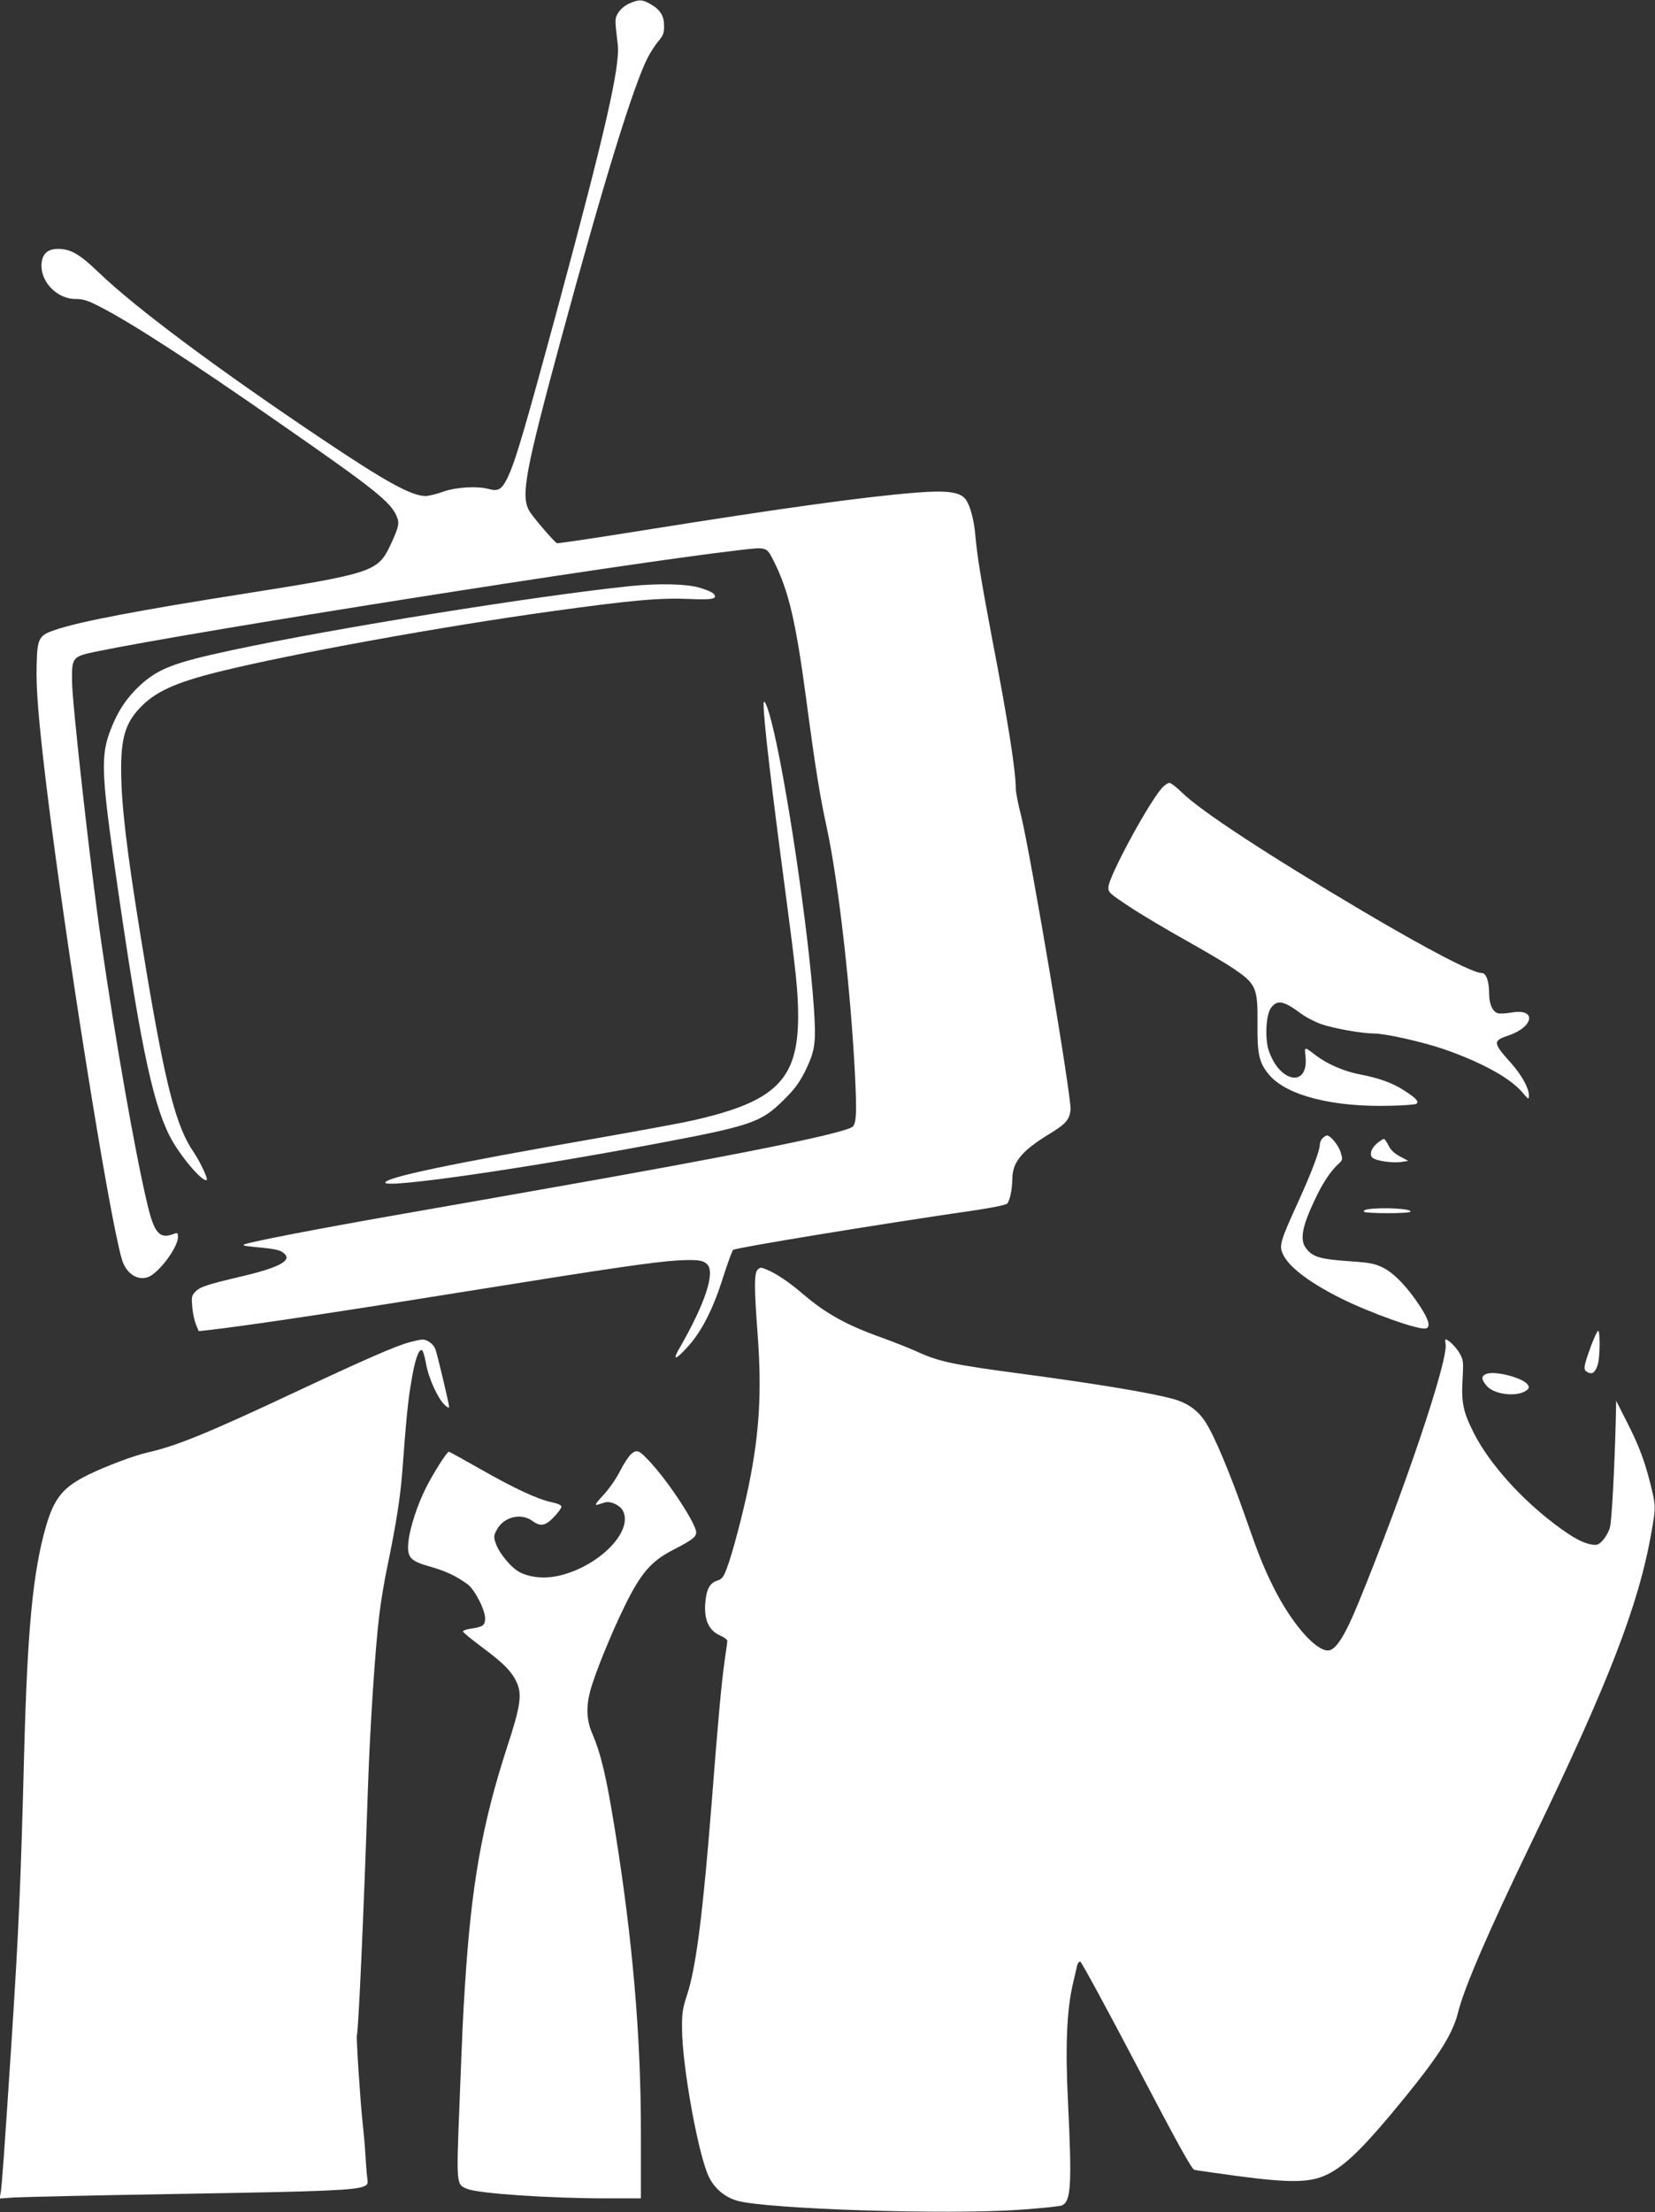
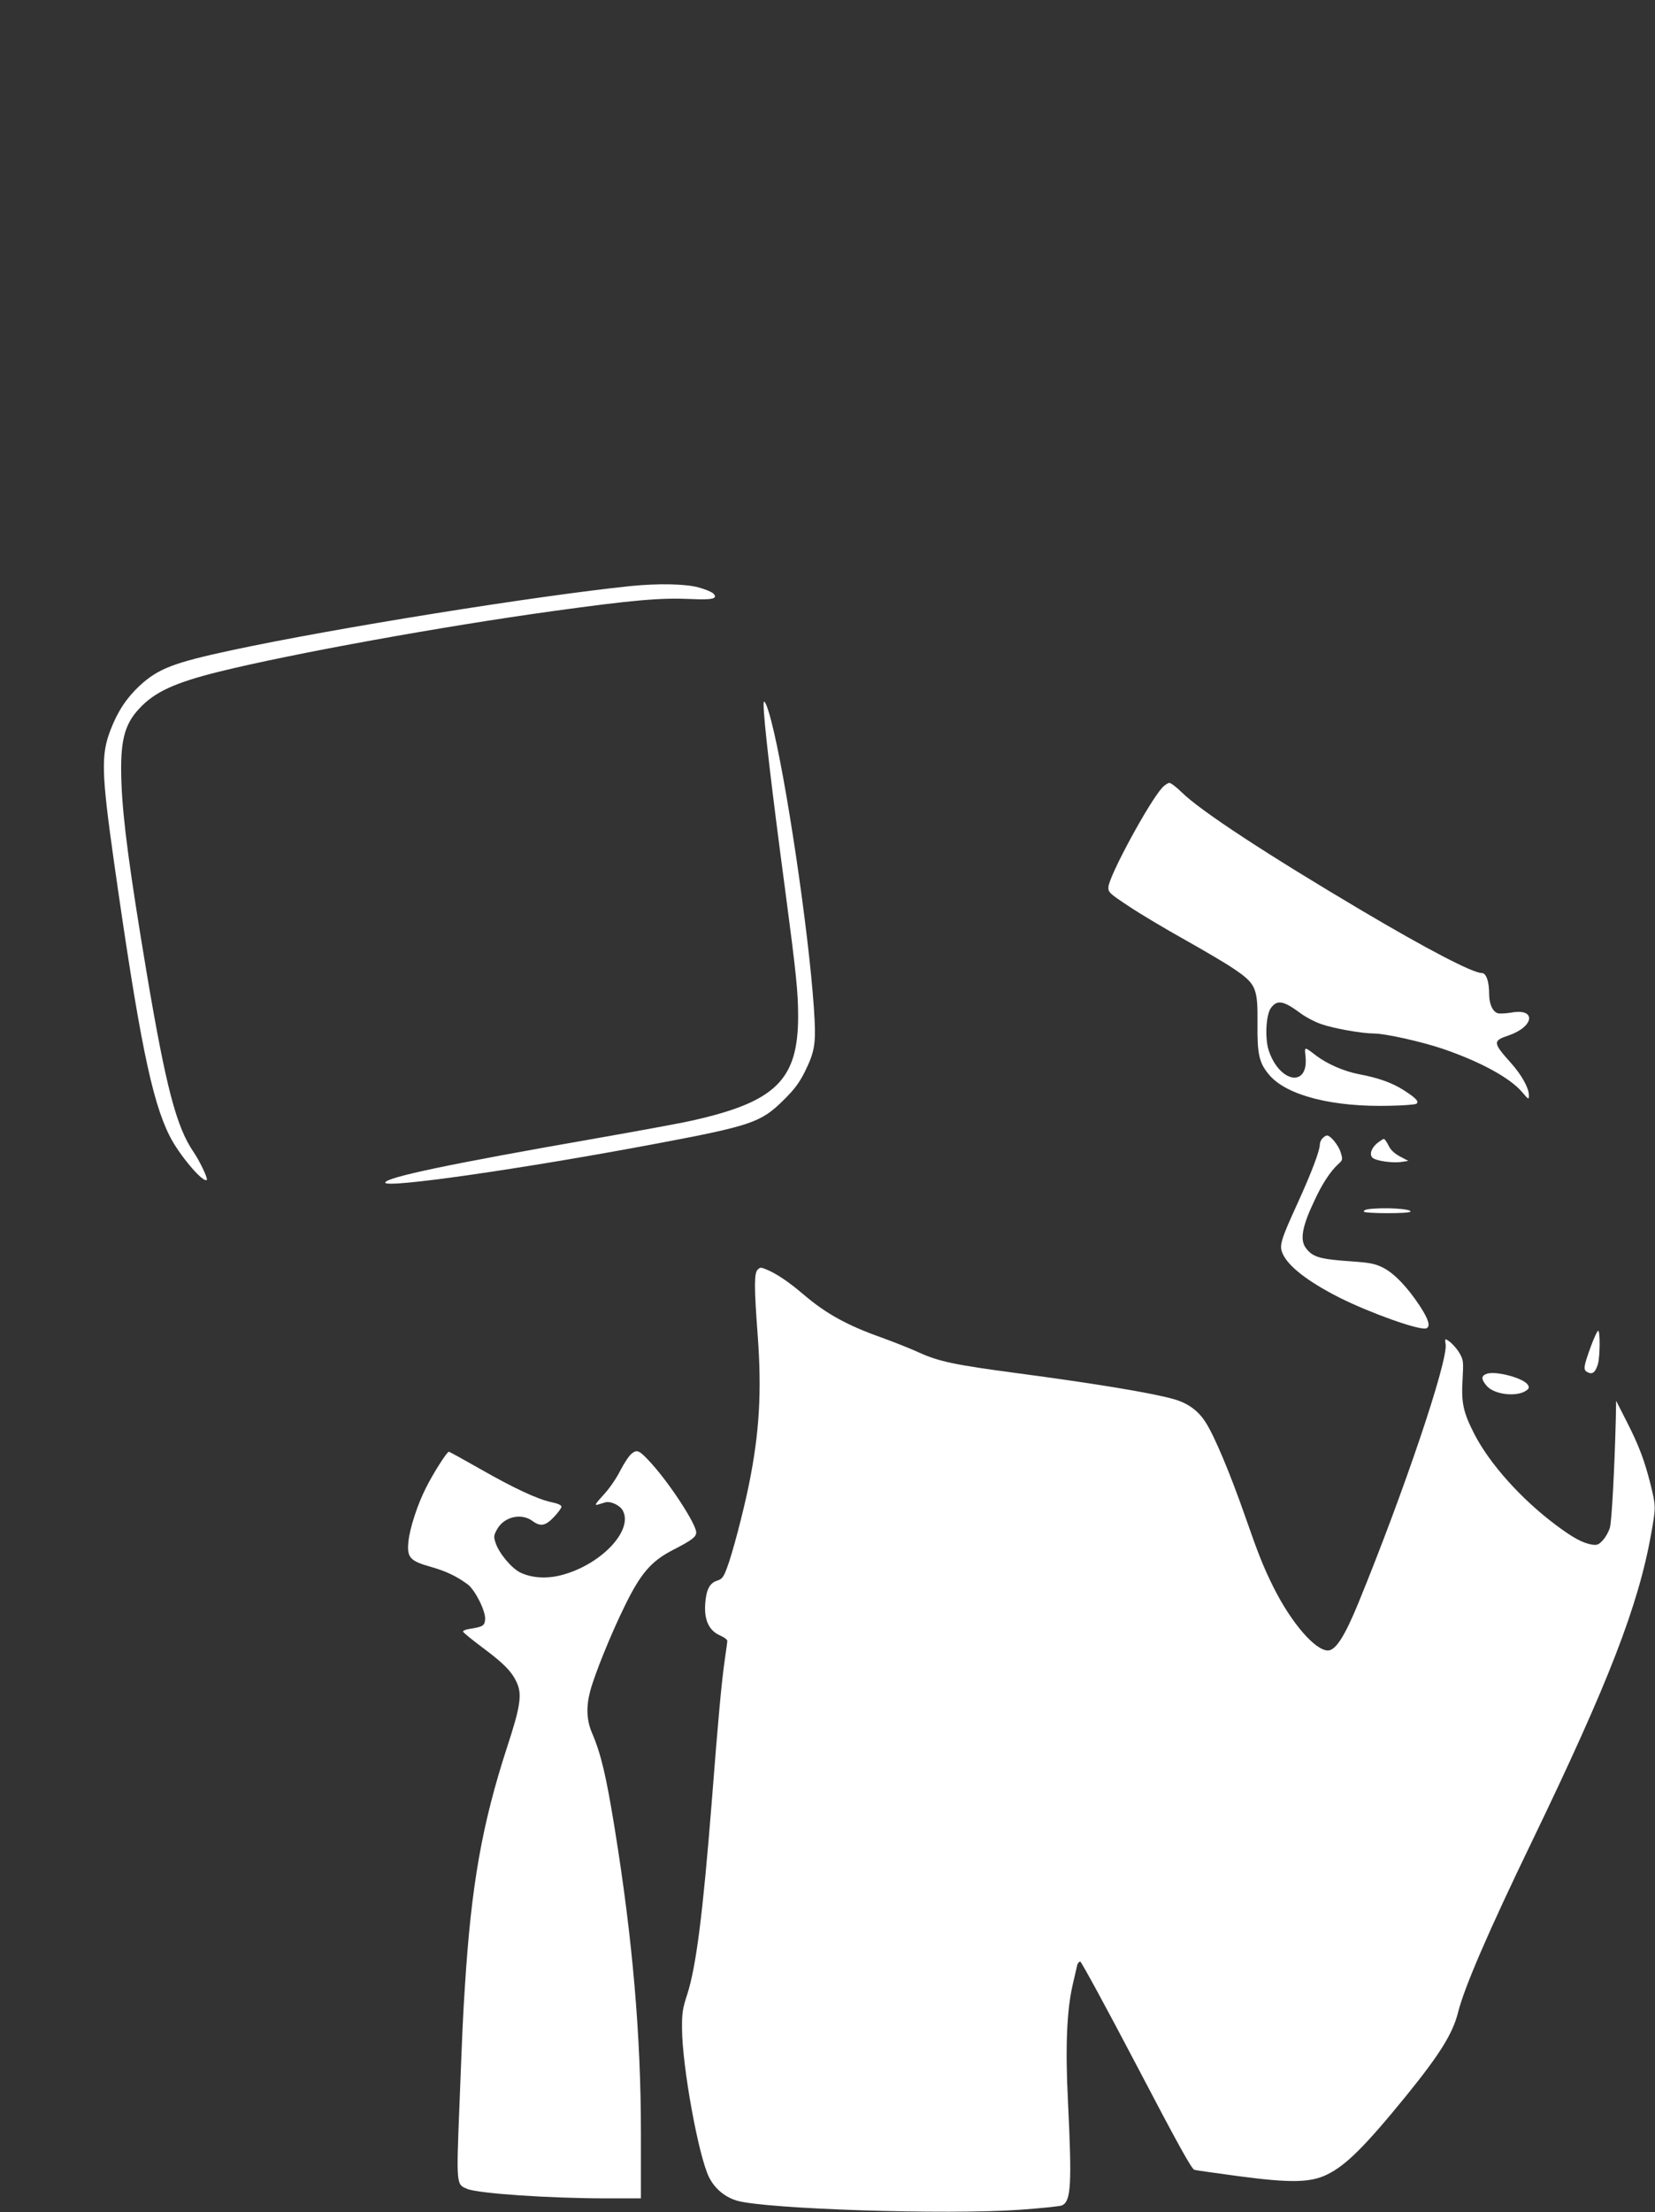
<svg xmlns="http://www.w3.org/2000/svg" version="1.0" width="958pt" height="1280pt" viewBox="0 0 958 1280" preserveAspectRatio="xMidYMid meet">
  <rect x="0" y="0" width="958" height="1280" fill="#333333" stroke="none" />
  <g transform="translate(0,1280) scale(0.1,-0.1)" fill="#ffffff" stroke="none">
-     <path d="M3643 12780 c-25 -11 -51 -33 -63 -52 -22 -34 -22 -37 -4 -187 14 -124 -72 -501 -342 -1501 -206 -760 -252 -915 -300 -1012 -30 -60 -52 -72 -102 -58 -69 19 -190 12 -267 -15 -38 -14 -85 -25 -102 -25 -81 0 -232 83 -607 335 -607 407 -1070 753 -1283 957 -112 108 -163 137 -236 138 -65 0 -97 -33 -97 -98 0 -100 95 -192 197 -192 43 0 70 -8 134 -41 177 -89 528 -315 1064 -689 529 -367 628 -446 661 -527 18 -41 12 -64 -38 -171 -71 -149 -106 -161 -843 -277 -616 -97 -946 -160 -1091 -208 -100 -33 -108 -48 -112 -205 -4 -136 11 -321 58 -710 110 -899 359 -2467 435 -2727 23 -81 87 -126 150 -105 61 20 175 171 175 232 0 25 -2 27 -26 18 -81 -31 -112 5 -152 177 -71 298 -185 950 -266 1513 -60 413 -168 1377 -169 1506 -2 140 2 145 135 173 549 114 3052 510 3720 587 170 20 164 22 208 -65 85 -170 126 -344 186 -791 51 -386 80 -568 119 -745 69 -320 140 -946 165 -1452 9 -197 7 -256 -12 -280 -29 -37 -662 -165 -1813 -367 -203 -36 -577 -102 -830 -146 -462 -81 -833 -153 -877 -169 -18 -6 -8 -10 47 -15 128 -12 156 -18 178 -37 51 -41 -23 -82 -243 -134 -205 -48 -243 -61 -270 -90 -21 -22 -22 -31 -17 -89 3 -35 13 -81 22 -101 l15 -37 57 6 c248 29 735 102 1568 236 771 124 1009 158 1146 167 114 6 149 2 173 -23 47 -47 -13 -228 -160 -483 -43 -74 -26 -73 43 2 85 92 152 224 212 417 24 74 48 141 55 148 12 12 834 147 1391 228 99 14 186 32 194 39 16 15 30 81 31 145 1 96 54 160 208 255 101 61 121 84 129 142 8 62 -231 1479 -287 1706 -17 65 -30 134 -30 152 0 105 -46 398 -141 890 -61 324 -83 459 -94 585 -7 79 -28 160 -52 196 -30 47 -104 58 -286 44 -295 -23 -773 -89 -1587 -219 -267 -43 -490 -76 -496 -74 -15 6 -145 157 -162 190 -47 88 -21 228 182 978 249 918 423 1483 507 1645 16 30 43 72 61 93 27 31 32 46 32 87 0 59 -22 94 -80 127 -47 27 -66 27 -121 3z" />
    <path d="M3650 9409 c-549 -57 -1709 -243 -2303 -370 -341 -73 -430 -107 -538 -206 -76 -71 -128 -149 -169 -256 -56 -144 -53 -249 21 -772 144 -1010 217 -1371 320 -1576 54 -109 195 -276 216 -256 7 8 -40 108 -77 162 -99 144 -160 378 -270 1030 -100 598 -139 890 -147 1105 -9 238 15 336 103 430 90 97 206 150 464 214 426 105 1293 262 1930 350 463 64 623 78 798 70 128 -6 160 2 131 32 -9 9 -48 25 -85 35 -75 21 -235 24 -394 8z" />
    <path d="M4420 8725 c0 -90 47 -490 125 -1075 64 -484 75 -589 75 -734 -1 -365 -131 -492 -615 -600 -60 -14 -306 -59 -545 -101 -860 -150 -1230 -228 -1230 -258 0 -34 795 80 1560 224 559 105 615 124 746 254 62 61 90 99 122 162 61 124 67 166 53 373 -31 453 -163 1339 -247 1660 -24 92 -44 135 -44 95z" />
    <path d="M6728 8243 c-77 -84 -309 -512 -312 -576 -1 -30 5 -36 120 -112 66 -44 212 -131 325 -194 112 -63 236 -136 274 -162 136 -91 146 -113 144 -322 -2 -180 10 -230 71 -300 103 -117 368 -184 697 -175 76 1 144 7 151 11 18 12 1 32 -71 78 -66 43 -147 72 -258 93 -89 17 -185 59 -249 107 -72 55 -69 55 -63 -4 19 -181 -150 -154 -213 35 -23 70 -16 207 13 246 36 49 73 42 170 -30 29 -22 84 -51 122 -64 72 -25 235 -54 305 -54 64 0 274 -47 396 -88 219 -75 388 -167 460 -250 39 -46 40 -46 40 -19 0 42 -43 119 -106 189 -103 115 -104 126 -11 157 149 51 161 159 15 132 -30 -5 -65 -7 -77 -4 -30 8 -51 53 -51 110 0 75 -17 123 -43 123 -52 0 -315 137 -692 360 -552 327 -937 579 -1045 686 -31 30 -62 54 -71 54 -8 0 -27 -12 -41 -27z" />
    <path d="M7656 6214 c-9 -8 -16 -24 -16 -35 0 -37 -48 -163 -128 -339 -98 -214 -108 -247 -88 -292 31 -74 147 -164 331 -257 178 -89 464 -191 501 -177 26 10 14 51 -37 129 -72 110 -150 191 -215 223 -45 22 -75 28 -174 35 -189 13 -229 24 -269 75 -38 48 -25 125 48 278 44 96 92 168 135 208 29 26 29 28 17 69 -12 41 -59 99 -80 99 -5 0 -17 -7 -25 -16z" />
    <path d="M7976 6189 c-37 -29 -51 -68 -32 -87 18 -19 118 -33 169 -25 l39 6 -49 26 c-33 18 -54 38 -66 64 -10 20 -22 37 -26 37 -5 0 -20 -10 -35 -21z" />
    <path d="M7917 5803 c-15 -2 -25 -9 -22 -14 8 -11 262 -12 269 0 11 17 -159 27 -247 14z" />
    <path d="M4386 5454 c-21 -20 -21 -100 0 -381 24 -325 10 -564 -51 -864 -33 -162 -98 -408 -128 -484 -19 -51 -28 -62 -56 -71 -44 -14 -63 -52 -69 -135 -6 -93 22 -153 84 -181 24 -10 44 -25 44 -32 0 -7 -7 -57 -15 -112 -18 -126 -37 -329 -75 -819 -51 -644 -90 -953 -142 -1115 -27 -82 -31 -109 -30 -200 1 -217 96 -740 157 -859 33 -66 93 -115 163 -135 174 -48 1210 -82 1635 -52 125 9 236 20 246 26 51 26 56 124 33 600 -16 314 -7 526 27 675 12 50 23 100 26 113 3 12 11 22 18 22 6 0 153 -270 326 -600 242 -462 319 -601 335 -605 12 -3 125 -19 251 -36 301 -40 418 -39 515 8 109 52 221 163 461 458 193 238 268 358 299 481 35 142 176 469 430 994 443 918 615 1362 689 1782 26 147 26 154 -4 276 -35 140 -68 228 -139 367 l-61 120 -2 -110 c-7 -273 -23 -584 -34 -623 -6 -23 -25 -57 -41 -74 -24 -26 -33 -30 -64 -25 -53 9 -109 39 -209 114 -199 149 -381 352 -470 524 -65 127 -77 181 -69 316 6 108 5 114 -19 156 -22 36 -64 77 -80 77 -2 0 -2 -13 1 -28 14 -98 -242 -855 -505 -1497 -80 -195 -132 -275 -177 -275 -75 2 -211 160 -314 365 -59 119 -87 189 -164 410 -87 249 -178 466 -229 545 -43 68 -103 111 -183 134 -121 35 -451 90 -911 151 -360 48 -450 67 -565 119 -52 24 -149 62 -215 86 -201 71 -324 139 -455 251 -83 71 -156 120 -212 143 -33 14 -38 14 -52 0z" />
    <path d="M9210 5013 c-45 -124 -47 -139 -20 -153 28 -15 46 0 60 49 12 45 13 191 1 191 -5 0 -23 -39 -41 -87z" />
-     <path d="M2372 5034 c-78 -20 -262 -101 -642 -279 -521 -245 -707 -321 -871 -358 -84 -19 -240 -78 -348 -130 -146 -72 -197 -134 -245 -299 -75 -261 -107 -588 -126 -1303 -20 -767 -31 -1027 -75 -1705 -40 -610 -55 -823 -62 -853 l-6 -28 84 6 c46 3 482 13 969 21 840 14 1004 21 1058 44 20 9 23 15 18 48 -3 20 -8 82 -11 137 -3 55 -11 137 -16 183 -12 104 -38 493 -33 507 9 28 39 691 64 1435 12 349 42 808 66 1000 8 69 28 190 45 270 52 250 77 410 88 560 23 307 33 409 52 517 20 123 42 187 61 181 6 -2 17 -37 24 -78 14 -82 68 -202 108 -239 14 -14 26 -19 26 -13 0 17 -69 308 -80 336 -11 29 -47 56 -75 55 -11 0 -44 -7 -73 -15z" />
    <path d="M8603 4850 c-30 -12 -29 -31 2 -68 43 -52 177 -67 231 -27 15 11 17 18 8 32 -24 40 -192 84 -241 63z" />
    <path d="M3656 4389 c-15 -12 -44 -56 -66 -99 -22 -44 -64 -105 -97 -140 -47 -51 -53 -62 -33 -56 14 4 33 10 43 13 32 9 87 -17 103 -49 60 -117 -133 -316 -361 -373 -84 -21 -168 -15 -233 16 -51 25 -123 111 -143 171 -12 36 -11 44 7 77 40 75 141 99 207 50 46 -34 75 -28 124 24 24 25 43 52 43 59 0 9 -22 19 -57 26 -81 17 -219 81 -418 195 -93 53 -173 97 -177 97 -11 0 -90 -124 -133 -210 -49 -97 -93 -232 -101 -311 -9 -91 9 -111 130 -145 88 -25 149 -54 214 -102 43 -33 105 -157 100 -203 -3 -36 -14 -42 -90 -54 -21 -3 -38 -10 -38 -15 0 -5 51 -47 113 -93 125 -93 171 -140 200 -206 29 -67 19 -137 -57 -368 -146 -449 -208 -799 -245 -1388 -11 -168 -15 -261 -31 -675 -19 -476 -19 -469 44 -495 64 -27 478 -55 809 -55 l197 0 0 378 c0 562 -48 1120 -151 1757 -50 310 -80 437 -133 560 -30 71 -34 148 -10 239 25 95 118 326 199 491 93 191 154 261 277 325 113 58 138 77 138 103 0 48 -149 277 -258 398 -71 78 -83 84 -116 58z" />
  </g>
</svg>